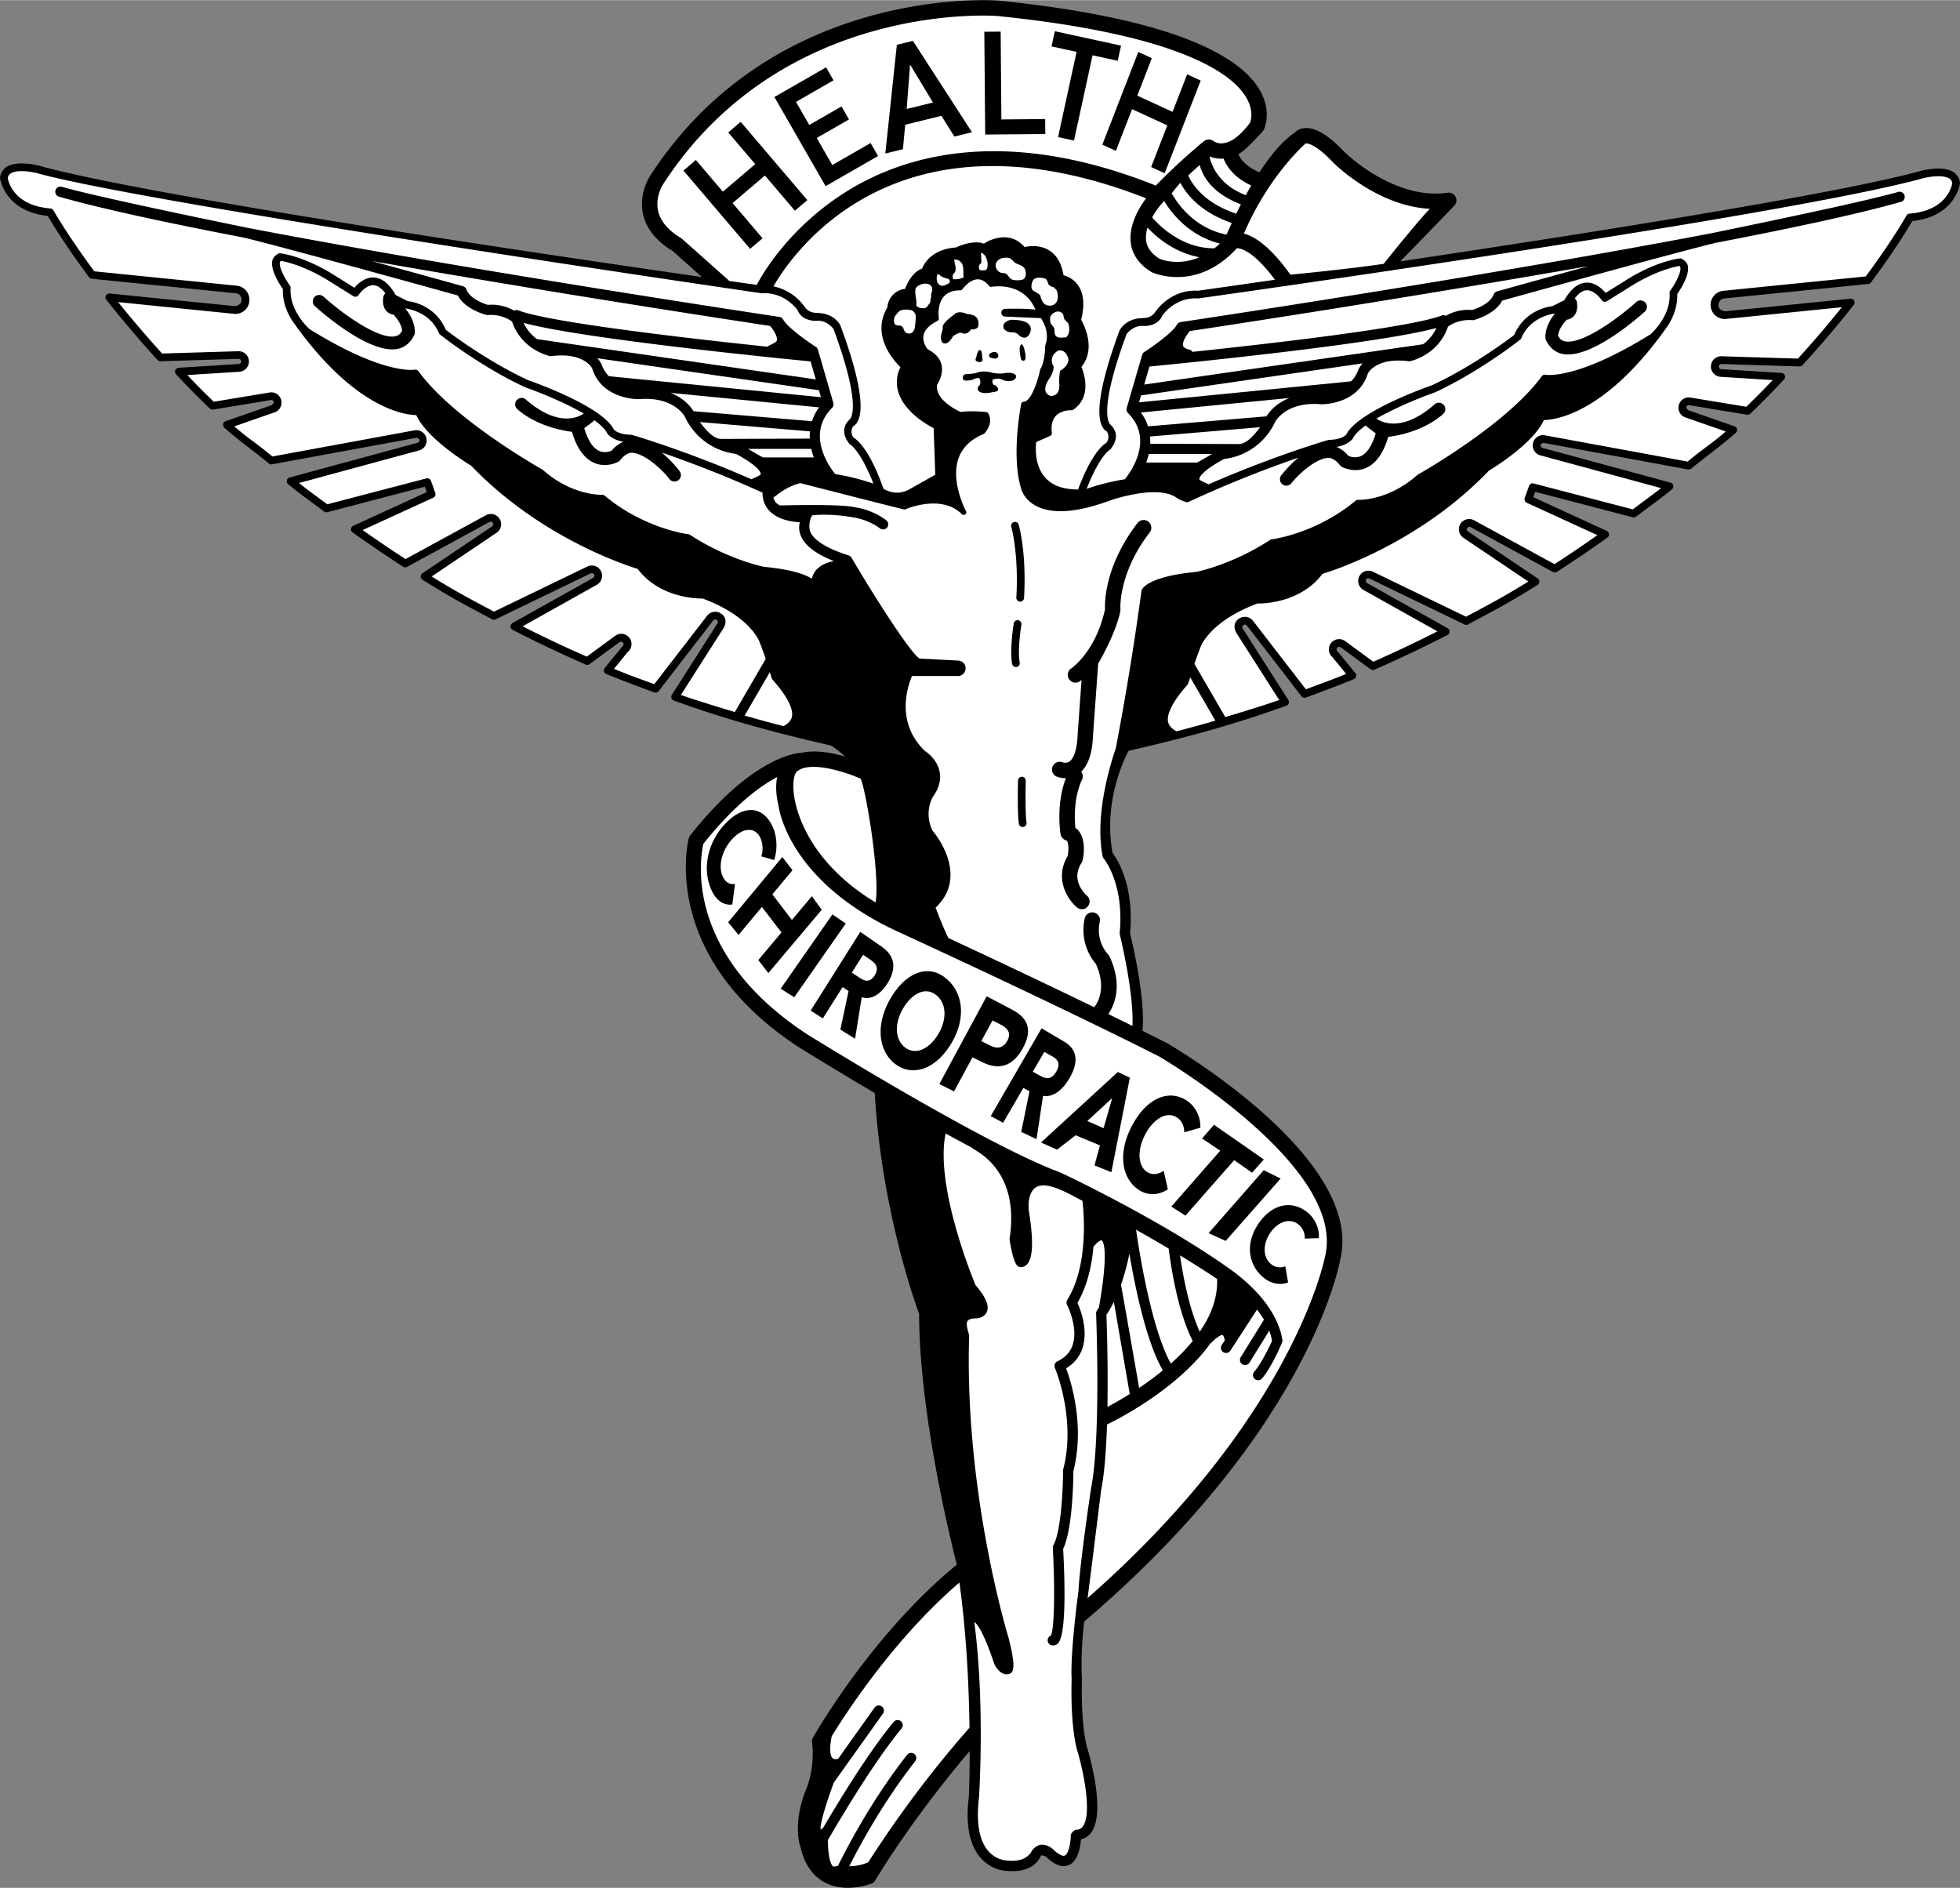
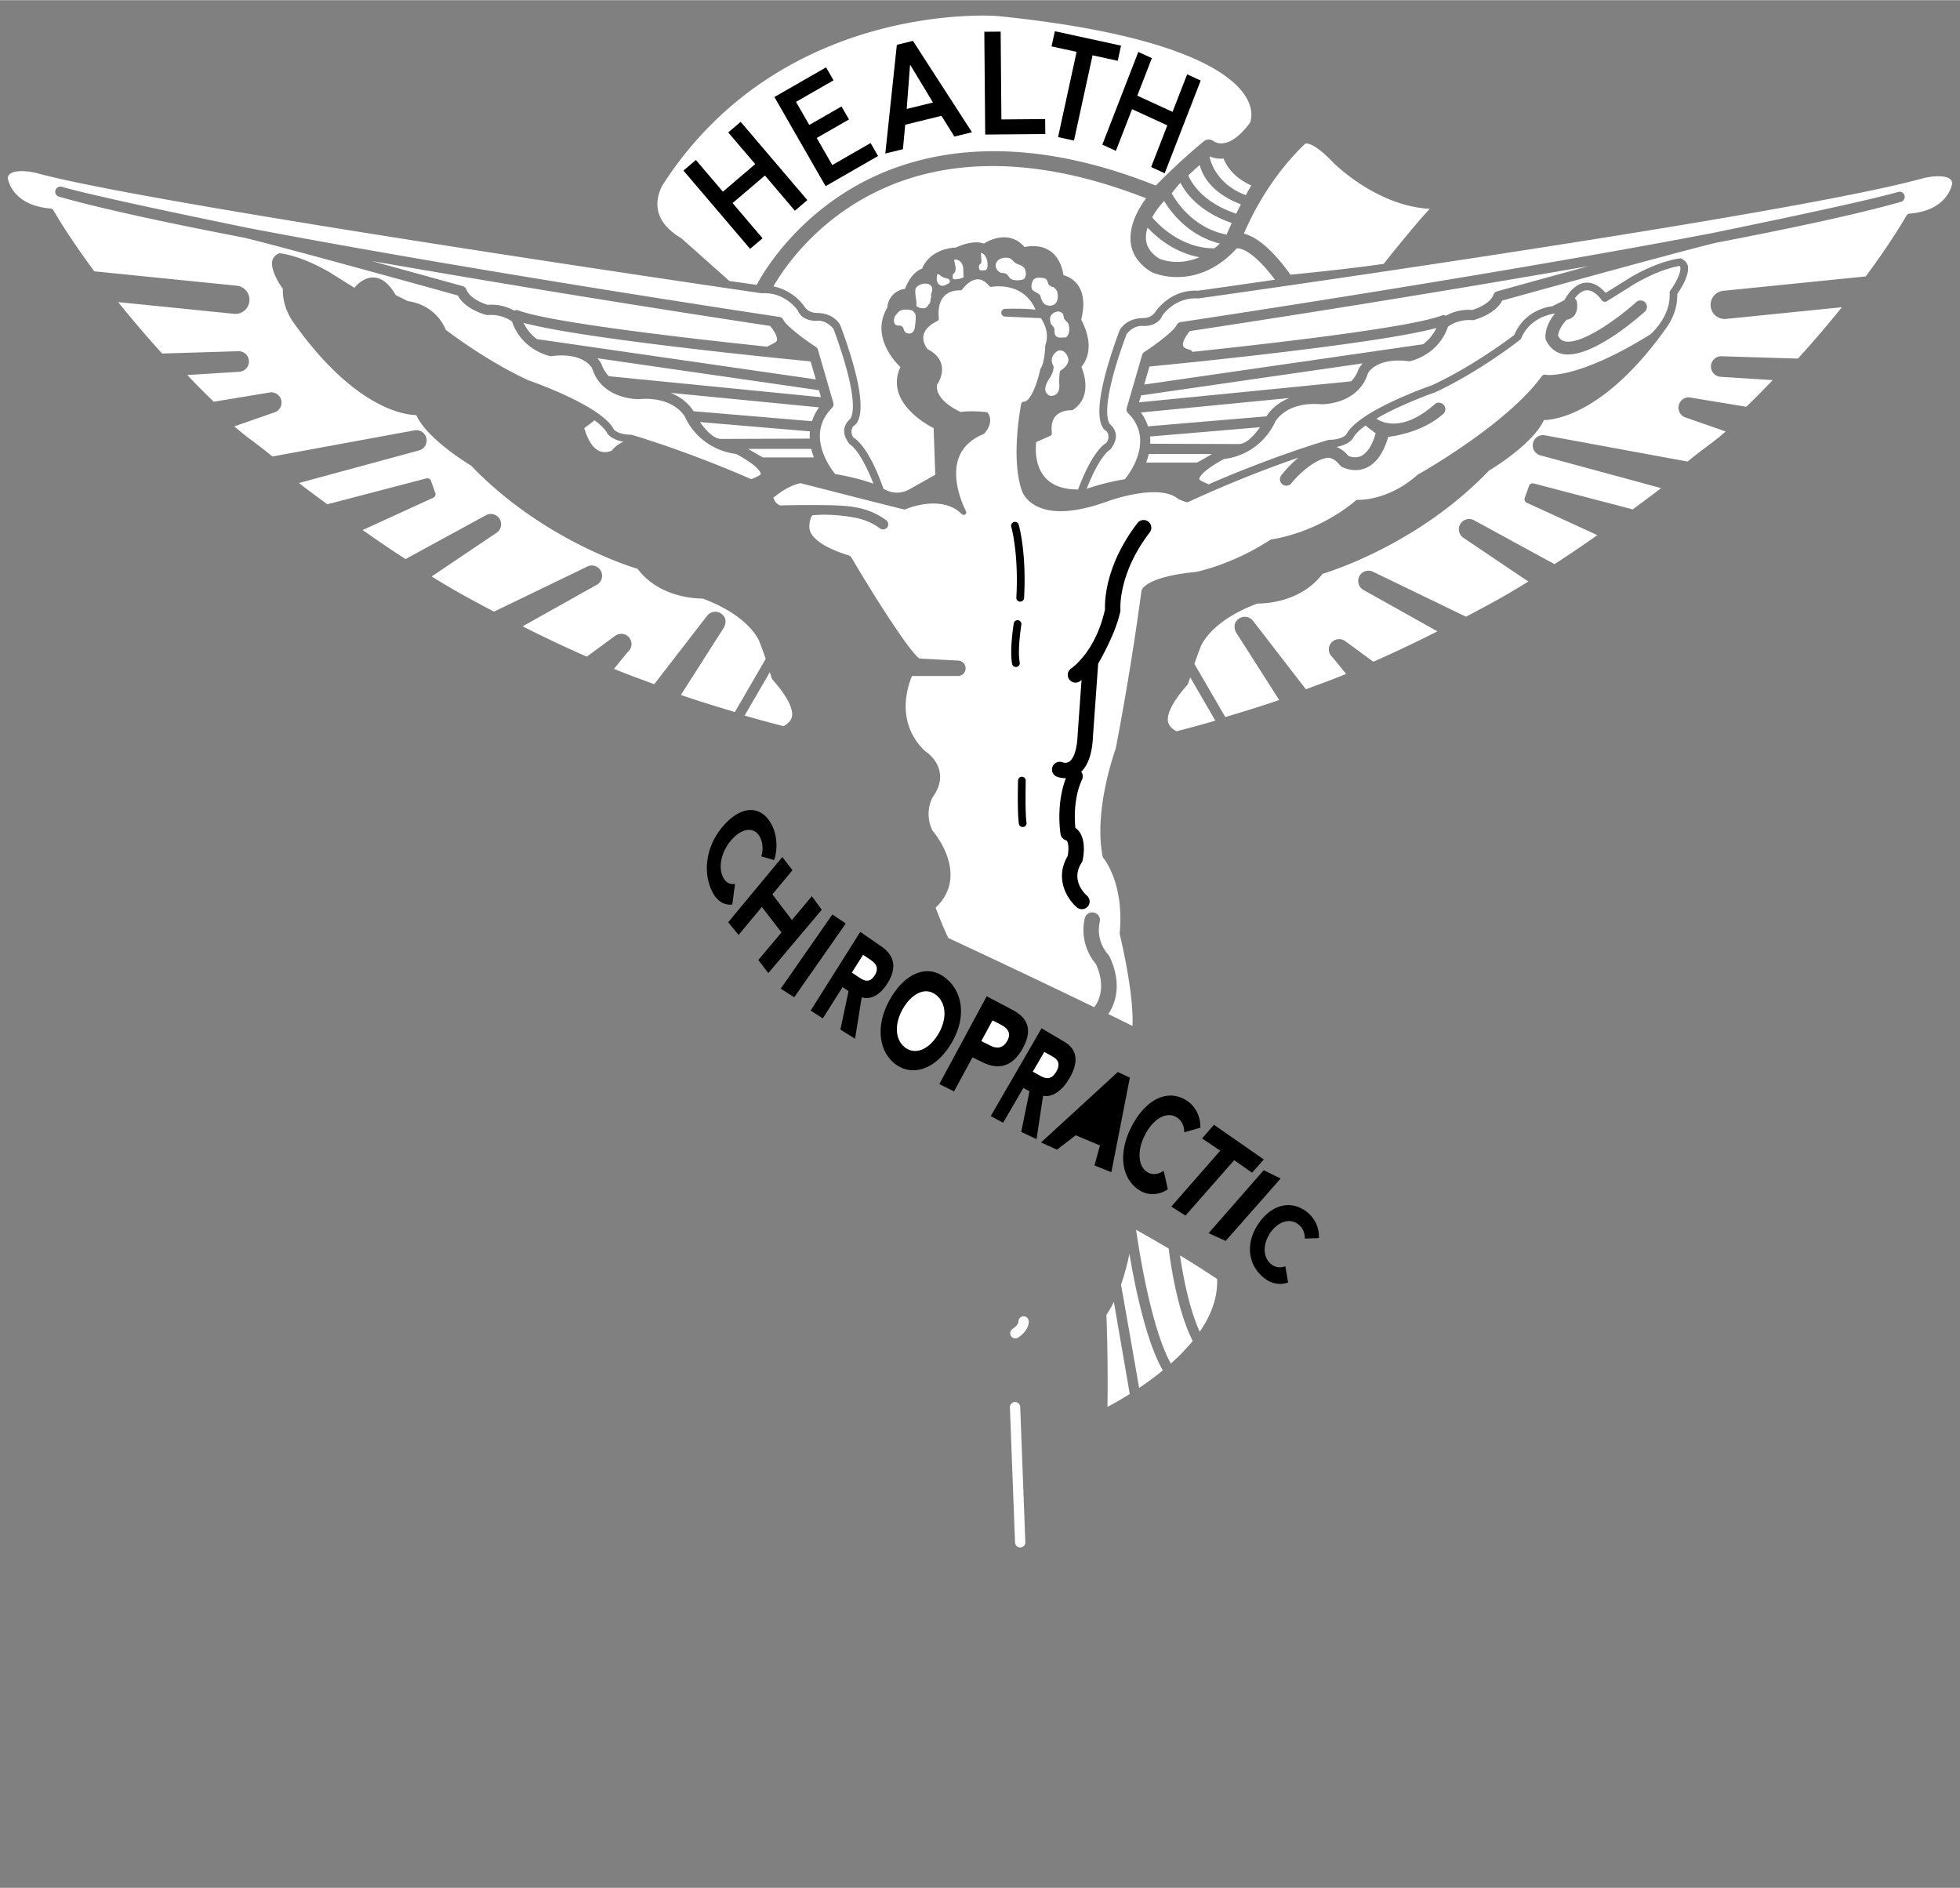
<svg xmlns="http://www.w3.org/2000/svg" width="2500" height="2408" viewBox="0 0 72.893 70.197">
  <rect x="0" y="0" width="72.893" height="70.197" fill="#808080" stroke="none" />
-   <path d="M72.669 6.406c-.388-.27-1.146-.081-1.234-.058-3.071.855-12.531 2.345-19.36 3.365.812-.824 1.997-2.057 2.011-2.071a.287.287 0 0 0-.248-.482c-1.996.293-3.818-1.495-3.836-1.514-.603-.636-1.093-.928-1.492-.888a.578.578 0 0 0-.368.174c-.466.315-.914.873-1.303 1.469-.502-.21-.704-.496-.783-.673.313-.166.932-.883.939-.896.013-.026.318-.643-.118-1.442C46.25 2.239 44.052.72 37.142.017c-.087-.008-8.326-.635-12.956 6.504-.015.021-.443.661-.27 1.439.119.539.49.999 1.101 1.367l1.084.968c-5.707-.82-20.63-3.021-24.644-4.138-.087-.024-.845-.212-1.233.057a.55.55 0 0 0-.223.399c.001.013.158 1.239 1.775 1.408.132.227.636 1.07 1.536 2.281a.145.145 0 0 0 .101.057l5.361.542c.171.007.22.198.214.262-.007.063-.056.196-.262.214l-4.645-.469a.144.144 0 0 0-.14.073.144.144 0 0 0 .013.158 41.573 41.573 0 0 0 1.906 2.242.139.139 0 0 0 .11.046l2.904-.089a.098.098 0 0 1 .099.093.1.1 0 0 1-.093.099h-.005l-2.231.14c-.056.004-.104.039-.125.091s-.009.11.029.151c.447.476.701.74 1.254 1.274a.144.144 0 0 0 .123.038l2.14-.353a.095.095 0 0 1 .116.069c.006.025-.044.11-.081.12l-1.709.596a.145.145 0 0 0-.093.105c-.01.049.006.1.042.135.332.312 1.38 1.096 1.659 1.333a.146.146 0 0 0 .119.031l5.363-.986c.011-.002.108.021.119.071.012.052-.021.103-.079.116l-4.75 1.289a.145.145 0 0 0-.103.108.144.144 0 0 0 .049.141c.325.268.573.45.86.662l.477.354a.143.143 0 0 0 .123.024l3.624-.947.071.201-2.734 1.253a.143.143 0 0 0-.023.247c.616.44 1.249.87 1.881 1.276.044.028.1.03.146.005l3.06-1.669a.1.1 0 0 1 .13.038.096.096 0 0 1-.038.13c-.017.01-2.583 1.74-2.583 1.74a.14.14 0 0 0-.063.121.14.14 0 0 0 .067.119c.979.615 1.5.895 2.587 1.47.04.021.088.022.129.002l3.532-1.707a.096.096 0 0 1 .13.037.097.097 0 0 1-.037.13l-2.995 1.678a.143.143 0 0 0 .004.253c.875.449 1.789.884 2.717 1.291a.142.142 0 0 0 .143-.016l1.112-.816a.097.097 0 0 1 .134.021.098.098 0 0 1-.021.134c-.01.007-.659.804-.659.804a.144.144 0 0 0 .055.223c.491.209 1.785.686 1.785.686a.144.144 0 0 0 .164-.047l2.03-2.629a.097.097 0 0 1 .135-.018.096.096 0 0 1 .017.134l-1.691 2.65a.145.145 0 0 0-.015.123.142.142 0 0 0 .087.089c1.752.637 3.521 1.143 5.857 1.676.02.021.277.175.511.407-.489-.143-1.1-.254-1.607-.142-.306.017-1.902.241-4.149 3.072a.27.27 0 0 0-.052.101c-.012.044-1.144 4.354 4.088 7.776.114.071 1.289.802 2.825 1.704.255 4.359 1.517 7.85 1.651 8.212.008 4.046 1.393 9.27 1.402 9.328-3.15 2.583-5.261 6.275-5.35 6.433a.288.288 0 0 0-.035.177c.13 1.041-.256 1.837-.26 1.846-.005.009-.009.02-.013.03-.426 1.184-.196 1.917-.146 2.052.147.614.45 1.046.899 1.283.776.408 1.688.056 1.727.041a.279.279 0 0 0 .139-.117c1.308-2.134 2.805-3.976 3.518-4.813a43.306 43.306 0 0 1-.032 1.706c-.128 1.034.024 1.808.456 2.286.405.448.909.464.975.464.911.088 1.189-.412 1.255-.571.017-.018.149.015.185.045.316.307.604.414.846.311.347-.147.432-.669.453-.957a.665.665 0 0 0 .381-.255c.562-.761-.084-2.941-.16-3.188-.242-.941-.184-2.502-.183-2.518-.046-.769.013-1.552.085-2.154l.006.006c8.302-7.062 9.47-13.202 9.516-13.46.896-3.734-6.149-7.87-6.45-8.044l-.905-.454c.111-1.268-.394-3.339-.464-3.619.164-1.801-.486-2.78-.649-2.994-.334-1.796.343-3.317.593-3.801 2.344-.534 4.114-1.041 5.87-1.678.041-.015.073-.048.087-.089s.009-.086-.015-.123c0 0-1.685-2.641-1.692-2.65-.032-.042-.024-.102.018-.134s.102-.024.134.017l2.03 2.63c.038.05.105.068.164.047 0 0 1.294-.477 1.784-.686a.143.143 0 0 0 .083-.098.144.144 0 0 0-.027-.125s-.65-.797-.66-.804a.099.099 0 0 1-.021-.134.096.096 0 0 1 .134-.021l1.113.816c.041.03.095.037.142.016a49.333 49.333 0 0 0 2.716-1.291.143.143 0 0 0 .005-.253l-2.996-1.678a.097.097 0 0 1-.036-.13.096.096 0 0 1 .13-.037l3.531 1.707a.14.14 0 0 0 .13-.002c1.086-.575 1.608-.854 2.587-1.47a.143.143 0 0 0 .004-.24s-2.566-1.731-2.583-1.74a.095.095 0 0 1-.038-.13.097.097 0 0 1 .129-.038l3.06 1.669a.144.144 0 0 0 .146-.005 47.459 47.459 0 0 0 1.881-1.276.144.144 0 0 0-.023-.247l-2.735-1.254.072-.2 3.624.947a.143.143 0 0 0 .122-.024l.477-.354c.287-.211.535-.394.861-.662a.143.143 0 0 0-.054-.249l-4.75-1.289c-.058-.014-.091-.064-.079-.116.011-.05.109-.073.119-.071l5.364.986a.143.143 0 0 0 .118-.031c.28-.237 1.328-1.021 1.66-1.334a.142.142 0 0 0-.051-.239l-1.709-.596c-.037-.01-.087-.096-.081-.12a.096.096 0 0 1 .116-.069c.012.003 2.139.354 2.139.354a.142.142 0 0 0 .123-.038 29.93 29.93 0 0 0 1.255-1.275.14.14 0 0 0 .028-.15.143.143 0 0 0-.124-.091l-2.231-.14c.009 0 .006 0-.005-.001-.051-.001-.095-.047-.093-.098s.048-.094.099-.092l2.903.089a.143.143 0 0 0 .11-.047 40.664 40.664 0 0 0 1.906-2.241.143.143 0 0 0-.127-.231l-4.645.469c-.207-.018-.255-.15-.262-.214-.007-.063.043-.256.214-.262l5.36-.542a.142.142 0 0 0 .101-.057c.901-1.211 1.405-2.055 1.537-2.282 1.616-.168 1.773-1.395 1.775-1.407a.557.557 0 0 0-.226-.4z" />
  <path d="M42.453 21.958a108.053 108.053 0 0 1-.955 5.856c-.008.042-.833 2.267-.493 4.017a.2.2 0 0 0 .043.089c.008.009.772.93.592 2.789-.002.021.535 2.153.477 3.436a392.4 392.4 0 0 0-.899-.442c.173-.245.583-1.005.044-2.142a.279.279 0 0 0-.057-.08 1.371 1.371 0 0 1-.305-1.203.287.287 0 1 0-.561-.12 1.958 1.958 0 0 0 .418 1.684c.45.986-.031 1.562-.031 1.562-.013.014-.019.031-.028.047a381.436 381.436 0 0 0-5.427-2.574c-.155-.304-.39-.904-.476-1.13.334-.314.521-.684.55-1.103.061-.861-.555-1.631-.66-1.756a1.373 1.373 0 0 1 .001-1.251c.231-.314.321-.639.258-.951-.091-.451-.467-.714-.545-.765-1.078-1.037-.669-2.343-.482-2.788h1.73a.288.288 0 0 0 0-.574l-1.444-.075c-.288-.144-1.515-2.021-2.535-3.751a.19.19 0 0 0-.107-.086c-1.118-.351-1.383-.728-1.44-.922-.062-.207.024-.502.09-.568.738-.079 1.519.077 1.527.078.005.001.531.064.99.409a.191.191 0 0 0 .23-.306 2.647 2.647 0 0 0-1.172-.483c-.548-.124-2.545-.071-2.773-.065a.51.51 0 0 1-.161-.111.516.516 0 0 1-.091-.192c.056.003.4-.375.999-.527.532.133 3.868.991 3.888.982.014-.006 1.353-.6 2.125.172.034.033.086.037.125.009s.05-.081.027-.122c-.006-.011-.589-1.104-.272-1.979.144-.397.472-.705.941-.894.015-.015.385-.386.157-.765a.095.095 0 0 0-.071-.046c-.023-.003-.563-.062-.953-.003-.143-.064-.96-.458-.877-1.015.058-.086.245-.398.165-.739-.057-.239-.23-.434-.515-.581-.04-.049-.201-.266-.154-.512.039-.205.213-.387.518-.539a.095.095 0 0 0 .052-.101c-.001-.005-.078-.496.178-.797.135-.159.344-.24.62-.24a.095.095 0 0 0 .079-.042c.002-.003.251-.355.557-.367.152-.006.3.077.438.246.022.027.057.04.092.033.049-.009 1.182-.204 1.63.848-.475-.055-1.113-.03-1.144-.029a.144.144 0 0 0 .012.287c.008 0 1.319.059 1.333.057.139.208.317.584.165 1.006a.113.113 0 0 0-.005.032c0 .169-.04.667-.181.854-.1.498-.363 1.218-.616 1.218a.095.095 0 0 0-.094.077c-.017.079-.383 1.951.002 3.171.002.008.09.375.532.616.595.324 1.508.267 2.716-.173.019-.007 1.87-.675 2.583-.08 0 0 .307.153.376.12a43.052 43.052 0 0 1 4.099-1.652 4.216 4.216 0 0 0-.652.678.24.24 0 0 0 .382.287c.199-.265.833-.889 1.336-.955.279-.036.492.3.518.315.018.011.432.253.896.072.389-.153.679-.545.859-1.167.003-.01 1.186-.103 2.032-.843a.24.24 0 1 0-.316-.36c-1.246 1.091-2.024.616-2.154.522.726-.422 1.696-.808 2.168-.972 1.667-.769 3.2-1.972 3.21-1.995.343-.856 1.248-.937 1.264-.943-.412.499-.357.911-.35.957.119.278.337.484.614.545 1.054.23 2.884-1.396 3.089-1.582a.24.24 0 0 0-.321-.355c-.705.64-2.053 1.604-2.666 1.47-.116-.025-.194-.092-.252-.208.003-.067.04-.29.319-.595a.439.439 0 0 0 .244-.112c.126-.119.172-.3.139-.539a.242.242 0 0 0-.08-.143c.122-.161.273-.294.445-.301.303-.011.55.361.553.364.042.065.13.085.196.044l1.02-.638c.888-.521 1.514-.648 1.679-.674a.082.082 0 0 1 .029.044c.05.184-.186.619-.369.87a.14.14 0 0 0-.028.094c.055.831-.637 1.47-.708 1.532-2.751 1.71-3.89 1.508-3.901 1.506a.146.146 0 0 0-.146.056c-1.305 1.802-4.574 3.639-4.607 3.657a.114.114 0 0 0-.025.018c-1.085.965-2.182.921-2.192.92a.147.147 0 0 0-.1.033c-1.477 1.23-3.096 1.433-3.112 1.435a.158.158 0 0 0-.062.021c-1.423.929-2.74 1.188-2.754 1.191-1.963.19-2.033.704-2.032.697z" fill="#fff" />
  <path d="M52.419 13.432c-.022.004.02.003 0 0zM48.551 5.332c.021-.006.303-.064 1.04.714.078.078 1.635 1.61 3.585 1.713-.533.553-1.716 2.046-1.716 2.046-1.366.203-3.468.403-3.468.403-.76-1.063-1.341-1.428-1.731-1.527.927-2.166 2.271-3.328 2.29-3.349zM41.003 15.875c.052.09.111.136.157.16.129.188.03.366-.006.419-.494.309-.907 1.326-1.059 1.741-.543.003-.952-.143-1.217-.434-.414-.454-.363-1.143-.34-1.329l.525-.233a.098.098 0 0 0 .056-.1c-.035-.282.015-.499.149-.642.213-.226.574-.207.578-.207a.099.099 0 0 0 .06-.016c.718-.479.408-1.366.312-1.597.554-.677.097-1.566-.009-1.75.134-.54.098-.97-.108-1.274a.951.951 0 0 0-.548-.384c-.072-.434-.248-.743-.527-.92-.356-.227-.77-.163-.925-.128-.477-.57-1.167-.352-1.511-.127-.39-.149-.936.094-1.036.142-.913.065-1.194.615-1.26.784-.382.142-.577.598-.635.756a.741.741 0 0 0-.658.691c-.621 1.048.254 1.995.487 2.22a1.256 1.256 0 0 0-.067.965c.245.725 1.081 1.191 1.301 1.303l.061 1.733-.97.546c-.397.217-.749.097-.958-.026-.053-.159-.527-1.539-1.118-1.907a.364.364 0 0 1-.006-.418.4.4 0 0 0 .157-.161c.277-.479.061-1.715-.629-3.574-.003-.011-.199-.452-.835-.476-.187-.007-.362-.021-.519-.255a1.89 1.89 0 0 0-1.141-.735c.738-1.278 4.609-6.896 13.861-3.274-.275.362-.632.98-.576 1.618.067.773.802 1.136.802 1.136.016.008 1.636.753 3.148-.896.119-.005.592.063 1.417 1.17-1.677.242-2.756.394-2.857.408-1.015-.057-1.553.731-1.575.765-.156.234-.332.248-.519.255-.637.024-.832.466-.836.477-.686 1.86-.903 3.096-.626 3.574z" fill="#fff" />
  <path d="M45.809 8.287c-.09.194-.155.344-.193.431-1.178-.231-1.811-1.13-2.04-1.533 0 0 .2-.27.326-.392.221.424.742 1.089 1.907 1.494zM44.191 6.518c.137-.128.279-.259.427-.389.109.419.458 1.052 1.532 1.463-.063.122-.122.238-.175.348-1.192-.4-1.633-1.084-1.784-1.422zM45.369 9.051c-.07.064-.141.125-.21.179-.005 0-.009-.003-.014-.003-1.256 0-2.114-.936-2.296-1.152a3.08 3.08 0 0 1 .446-.608c.283.469.928 1.292 2.074 1.584zM44.607 9.559c-.765.329-1.382.1-1.491.053-.301-.191-.463-.416-.494-.688a1.12 1.12 0 0 1 .057-.465c.299.321.971.923 1.928 1.1zM46.535 6.892c-.07.12-.139.24-.203.358-1.191-.44-1.355-1.431-1.345-1.439.125.053.302.096.518.08.107.276.375.701 1.03 1.001zM25.338 8.853c-.483-.287-.773-.627-.861-1.011-.121-.533.185-1 .188-1.004C29.106-.01 37.01.582 37.089.588c6.966.708 8.8 2.217 9.272 3.053.269.475.162.828.129.914-.334.453-.672.717-.978.762a.523.523 0 0 1-.379-.075.293.293 0 0 0-.359.002 23.346 23.346 0 0 0-1.79 1.65c-5.581-2.227-9.306-1.133-11.456.192-2.208 1.361-3.223 3.189-3.384 3.501-.199-.028-.548-.077-1.018-.145 0 .001-1.772-1.579-1.788-1.589zM25.323 25.836l1.587-2.488c.001-.002.205-.317-.076-.526a.386.386 0 0 0-.536.069l-1.966 2.546-.398-.147a26.426 26.426 0 0 1-1.1-.423l.508-.624a.38.38 0 0 0-.474-.597l-.007.008.007-.008-1.046.767a49.935 49.935 0 0 1-2.386-1.128l2.761-1.546a.38.38 0 0 0 .146-.521.38.38 0 0 0-.513-.15l-3.458 1.671c-.965-.511-1.482-.789-2.318-1.308l2.389-1.609.002-.002a.382.382 0 0 0-.38-.663l-2.983 1.627a48.008 48.008 0 0 1-1.595-1.079l2.626-1.203a.143.143 0 0 0 .075-.179l-.16-.449a.143.143 0 0 0-.171-.09l-3.685.963-.424-.314a21.373 21.373 0 0 1-.63-.477l4.472-1.214a.383.383 0 0 0-.162-.747l.001-.001-5.298.975a15.89 15.89 0 0 0-.704-.551 11.418 11.418 0 0 1-.714-.568l1.47-.513a.385.385 0 0 0 .276-.465.38.38 0 0 0-.453-.279l-2.056.34c-.423-.409-.67-.662-.984-.993l1.926-.121.003-.001a.383.383 0 0 0 .244-.66.389.389 0 0 0-.273-.104l-2.837.086a41.455 41.455 0 0 1-1.635-1.912l4.304.435a.52.52 0 0 0 .576-.469.524.524 0 0 0-.47-.576l-5.297-.535C2.489 8.708 1.995 7.828 1.99 7.819a.143.143 0 0 0-.114-.073C.523 7.637.315 6.767.289 6.618a.23.23 0 0 1 .098-.168c.238-.165.8-.068.993-.017 4.107 1.144 26.95 4.468 26.951 4.467.851-.057 1.309.597 1.336.636.142.35.544.407.759.384.325 0 .533.255.573.308 1.115 3.02.603 3.36.598 3.364-.491.473.076.959-.029.9.353.196.719.984.915 1.488a8.218 8.218 0 0 0-1.42-.356c-.146-.178-1.133-1.447-.119-2.461a.192.192 0 0 0 .048-.188l-.573-1.977a.185.185 0 0 0-.08-.106c-.402-.261-1.086-.765-1.208-1.009a.189.189 0 0 0-.143-.104c-.152-.023-11.517-1.728-19.832-3.323C9.055 8.432 3.81 7.371 2.3 6.94c-.102-.029-.207.029-.237.131s.03.207.132.236c1.568.448 4.045.979 6.872 1.522 1.438.343 7.197 1.94 7.961 2.153.271.526 1.045.72 1.079.729.509-.047.849.171.936.242.365 1.066 1.389 1.279 1.432 1.288 1.222-.167 1.536.426 1.548.452.356 1.141 1.654 1.145 1.726 1.144 1.307-.113 1.709.63 1.724.656a2.406 2.406 0 0 0 1.9 1.38c.94.508.921.74.919.75-.008.056-.321.173-.345.193-2.45-1.072-4.456-1.656-4.47-1.656-.46 0-.627-.172-.646-.193-.429-.853-2.911-1.739-3.183-1.833-1.506-.695-2.869-1.722-3.068-1.875-.387-.907-1.241-1.048-1.413-1.067l-.449-.225c-.242-.422-.518-.644-.822-.654-.331-.012-.59.232-.716.382l-.913-.57c-1.099-.646-1.85-.712-1.88-.715-.111.048-.222.14-.254.255-.096.35.261.896.387 1.075-.016.472.155.882.35 1.182 2.276 3.243 4.152 3.498 4.611 3.508.395.873 1.881 1.784 2.042 1.882 2.566 2.677 5.776 3.711 6.19 3.836.812 1.076 2.187 1.106 2.417 1.103 1.787.663 2.117 1.611 2.119 1.62.003.008.143.366.227.626l-1.147 1.976c-.002-.002-1.327-.393-2.006-.637z" fill="#fff" />
  <path d="M30.172 16.686c.025.109.057.216.095.318h-1.881c-.029 0-.37-.201-.566-.318h2.352zM26.827 16.316c-.276 0-.54-.279-.796-.627l4.091.346c-.008.09-.01.18-.005.269l-3.29.012zM30.198 15.657l-4.406-.372c-.071-.119-.319-.472-.854-.682l5.524.539a1.826 1.826 0 0 0-.264.515zM22.662 13.986c-.044-.005-.219-.227-.284-.434a.938.938 0 0 0-.162-.237l8.241 1.191.075.258-7.87-.778zM30.146 13.433l.194.67-10.342-1.495c-.008-.001-.015.001-.021.001a1.559 1.559 0 0 1-.504-.61c2.271.622 10.246 1.393 10.673 1.434zM19.274 11.535a.19.19 0 0 0-.155.01 1.685 1.685 0 0 0-.976-.215c-.201-.056-.677-.249-.799-.576a.19.19 0 0 0-.128-.117c-.137-.038-1.673-.465-3.395-.937a690.068 690.068 0 0 0 14.818 2.414c.131.148.294.412.251.548-.023.078-.322.184-.349.225-2.743-.289-8.075-.893-9.267-1.352zM23.186 16.421a1.12 1.12 0 0 0-.434.328.577.577 0 0 1-.451.021c-.239-.096-.437-.392-.571-.854-.001-.005.36-.259.374-.295.231.165.414.344.485.499.019.028.19.234.597.301zM29.44 26.691c-.07.201-.303.306-.303.306-.504-.129-.982-.26-1.444-.394l.937-1.612c.025.085.08.254.095.27.759.854.774 1.262.715 1.43z" fill="#fff" />
-   <path d="M30.307 21.253a.749.749 0 0 0-.114.258c-.252-.155-.759-.342-1.78-.439-.013-.003-1.33-.263-2.753-1.19a.12.12 0 0 0-.062-.022c-.016-.002-1.636-.204-3.112-1.435a.153.153 0 0 0-.1-.033c-.011.001-1.106.045-2.191-.92a.195.195 0 0 0-.025-.018c-.033-.019-3.304-1.855-4.607-3.657a.147.147 0 0 0-.146-.056c-.011.002-1.149.204-3.901-1.506-.071-.062-.763-.701-.708-1.532a.152.152 0 0 0-.027-.094c-.184-.251-.42-.687-.369-.87a.086.086 0 0 1 .029-.044c.164.026.791.152 1.678.674l1.021.638a.145.145 0 0 0 .196-.043c.002-.003.249-.375.553-.364.171.006.323.14.445.301a.236.236 0 0 0-.08.143c-.034.238.013.419.139.538a.432.432 0 0 0 .244.112c.278.305.315.527.318.595-.058.116-.136.183-.251.208-.614.134-1.962-.83-2.667-1.469a.239.239 0 1 0-.321.354c.206.187 2.036 1.812 3.09 1.582.277-.06.495-.267.614-.545.008-.046.062-.458-.35-.957.015.007.921.087 1.264.943.009.024 1.543 1.227 3.209 1.995.471.164 1.443.55 2.168.972-.13.094-.908.568-2.155-.522a.239.239 0 0 0-.315.36c.846.74 2.028.834 2.031.843.182.622.471 1.015.86 1.167.464.182.878-.062.895-.072.026-.016.239-.352.519-.315.503.066 1.136.69 1.335.955a.24.24 0 1 0 .383-.287 4.287 4.287 0 0 0-.653-.678c.908.312 2.26.814 3.75 1.492a.932.932 0 0 0 .182.591c.224.299.628.47 1.202.513a.767.767 0 0 0 .007.408c.114.402.541.748 1.262 1.033-.33.06-.568.191-.707.393zM29.645 28.678c.507-.419 1.882.058 2.364.273.179.365.721 3.505.556 4.603-3.123-1.882-3.288-4.572-2.92-4.876zM36.056 64.243a41.397 41.397 0 0 0-3.768 5.008.095.095 0 0 0-.029.007c-.216.101-.47.132-.675.138.507-1.003 1.347-2.498 2.46-3.917a.192.192 0 0 0-.301-.237c-1.191 1.518-2.074 3.122-2.579 4.137-.01.002-.154.038-.169.029-.146-.091-.202-.549-.206-.986.752-1.291 1.834-3.055 2.741-4.151a.19.19 0 1 0-.294-.244c-.86 1.039-1.87 2.658-2.617 3.929a.594.594 0 0 1-.101.082c-.034-.188.192-.939.491-1.752l1.828-2.568a.191.191 0 1 0-.312-.222l-1.354 1.903c-.143.036-.194-.011-.211-.027-.12-.123-.094-.483-.029-.81.575-.937 2.354-3.662 4.751-5.717.265 1.927.353 3.898.374 5.398zM40.11 59.152c-.012.059-.313 2.334-.255 3.287-.003.047-.062 1.614.197 2.618.266.867.558 2.399.22 2.856a.292.292 0 0 1-.258.124c-.051 0-.191.141-.191.191-.001.283-.08.71-.227.771-.063.027-.212-.021-.438-.24-.027-.024-.219-.188-.447-.165-.087.008-.229.081-.333.219-.004.014-.168.447-.907.37-.014 0-.403-.002-.708-.345-.345-.388-.467-1.076-.354-1.991.001-.025.229-3.481-.174-6.527a.008.008 0 0 1 .004-.004c.053.028.294.223.736 1.549.005.014.213.479.562.376.185-.056.23-.335-.031-1.35-.019-.06-1.65-5.408-1.462-11.243.001-.023-.144-.394-.064-.521.044-.07.146-.105.304-.105.114 0 .33-.05.414-.236.104-.229-.033-.558-.418-1.002-.115-.278-1.516-3.701-1.112-5.639.327.181.654.357.977.528-.011.071 1.82.702 1.4 3.4.139.902.279.995.332 1.021l.014.006a.284.284 0 0 0 .269-.055c.251-.204.288-.842.115-1.95-.003-.015-.104-.572.158-.869.366-.412 1.236.119 1.824.424.061.527.214 2.435-.565 3.681a.193.193 0 0 0-.007.189c.004.008.427.841.206 1.493-.091.269-.275.467-.565.605-.093.044-.134.154-.093.249.008.019.796 1.879.309 3.765a.195.195 0 0 0-.006.047c0 .59-.064 2.238-.359 2.777a.19.19 0 0 0-.022.103c.075 1.377.067 2.981-.07 3.258a.186.186 0 0 0-.119.143.19.19 0 0 0 .157.22.254.254 0 0 0 .215-.064c.322-.288.267-2.31.201-3.526.361-.747.38-2.66.381-2.889.428-1.699-.082-3.316-.271-3.822.296-.18.501-.429.606-.744.225-.668-.065-1.426-.184-1.691.371-.639.534-1.4.595-2.087l.005-.004c.109-.146.259-.251.3-.233.013.006.309.165-.102 2.499-.022.035-.046.069-.069.102a.191.191 0 0 0-.036.12c.002.046.186 4.637-.188 6.505-.02.127-.43 2.896-.466 3.806z" fill="#fff" />
-   <path d="M43.119 39.287c.056.033 6.963 4.086 6.162 7.423-.015.076-1.152 5.974-8.833 12.711.023-.126.499-3.98.503-4.01.125-.62.189-1.516.22-2.447v.002c.143-.067 2.538-1.214 3.842-3.01.02-.011.054-.041.054-.041.137-.156.337-.292.403-.273.01.002.051.041.077.183l.004.011-.12.185a.192.192 0 0 0 .322.208l.996-1.534c.094.119.18.244.258.376l-.859 1.384a.192.192 0 1 0 .326.202l.73-1.178c.047.125.082.252.103.384-.087.188-.396.837-.662 1.141a.19.19 0 0 0 .019.27c.079.07.2.062.27-.018.35-.399.768-1.358.763-1.394-.077-.6-.499-1.642-1.988-2.699-2.625-1.863-6.27-3.566-6.278-3.57-2.808-1.029-9.349-5.097-9.414-5.138-4.612-3.018-3.972-6.591-3.857-7.085 1.149-1.438 2.097-2.139 2.745-2.481-.065.303-.049.671.056 1.106.028.199.472 2.832 4.467 4.661.052.024 5.773 2.648 9.691 4.631z" fill="#fff" />
  <path d="M44.358 49.861a7.36 7.36 0 0 1-.815.841c-.702-1.271-1.144-3.953-1.292-4.976.393.22.802.455 1.213.699.073.592.326 2.325.894 3.436zM43.885 46.678c.469.285.936.58 1.379.877.029.704-.234 1.366-.646 1.962-.408-.894-.634-2.153-.733-2.839zM43.246 50.955c-.298.244-.599.463-.881.652 0 0-.663-3.813-.676-3.834.137-.392.239-.792.314-1.153.221 1.3.634 3.282 1.243 4.335zM42.016 51.833a13.09 13.09 0 0 1-.829.48 68.19 68.19 0 0 0-.039-3.425c.102-.148.194-.31.277-.48l.591 3.425zM53.42 12.19a1.566 1.566 0 0 1-.503.61c-.008 0-.014-.002-.021-.001l-10.343 1.495.195-.67c.427-.041 8.401-.812 10.672-1.434zM44.252 12.305a689.79 689.79 0 0 0 14.819-2.414c-1.723.472-3.258.898-3.395.937a.197.197 0 0 0-.128.117c-.122.327-.599.521-.8.576a1.692 1.692 0 0 0-.976.215.191.191 0 0 0-.154-.01c-1.192.459-6.523 1.062-9.269 1.352a.19.19 0 0 0-.118-.084c-.093-.021-.207-.063-.231-.141-.041-.136.122-.399.252-.548zM50.678 13.506c-.112.123-.157.226-.163.237-.064.207-.24.429-.284.433l-7.869.779.074-.258 8.242-1.191zM47.955 14.794c-.534.21-.783.562-.854.682l-4.407.372a1.75 1.75 0 0 0-.264-.515l5.525-.539zM42.776 16.495a1.73 1.73 0 0 0-.006-.269l4.092-.346c-.257.347-.521.626-.797.626l-3.289-.011zM45.074 16.877c-.197.117-.537.318-.566.318h-1.881a2.78 2.78 0 0 0 .095-.318h2.352zM49.707 16.613c.407-.067.577-.273.597-.3.072-.155.254-.334.486-.499.014.035.375.29.373.295-.135.462-.332.757-.57.854a.581.581 0 0 1-.451-.021 1.1 1.1 0 0 0-.435-.329zM43.756 27.188s-.232-.104-.303-.306c-.059-.168-.044-.576.716-1.431.014-.016.068-.185.095-.27l.936 1.612c-.463.135-.941.266-1.444.395z" fill="#fff" />
  <path d="M71.017 7.937a.143.143 0 0 0-.114.073c-.005.009-.499.89-1.515 2.263l-5.298.535a.517.517 0 0 0-.354.19.516.516 0 0 0-.115.386c.014.14.081.266.19.354.108.089.246.13.386.115l4.303-.435a40.404 40.404 0 0 1-1.635 1.911l-2.837-.087a.382.382 0 0 0-.031.764l.003.001 1.927.121a29.66 29.66 0 0 1-.983.992l-2.056-.339a.38.38 0 0 0-.453.279.382.382 0 0 0 .276.466l1.469.513c-.247.218-.476.391-.713.568-.217.162-.441.331-.704.551l-5.299-.975.002.001a.381.381 0 0 0-.162.747l4.472 1.214c-.221.175-.415.317-.631.477l-.423.314-3.685-.964a.145.145 0 0 0-.172.091l-.16.449a.143.143 0 0 0 .076.178l2.626 1.204c-.525.37-1.06.733-1.595 1.079l-2.984-1.628a.382.382 0 1 0-.38.663l.002.002 2.389 1.609c-.835.519-1.352.797-2.317 1.308l-3.458-1.671a.382.382 0 0 0-.366.67l2.76 1.546c-.772.392-1.572.771-2.385 1.129l-1.045-.767.007.008-.007-.008a.383.383 0 0 0-.604.366.377.377 0 0 0 .13.231l.508.624c-.397.165-.712.281-1.099.423l-.398.147-1.966-2.546a.386.386 0 0 0-.537-.069c-.282.209-.078.524-.077.526l1.588 2.488c-.68.243-2.005.635-2.005.635l-1.147-1.977c.084-.261.225-.618.227-.626.003-.009.333-.957 2.12-1.62.23.004 1.604-.026 2.416-1.103.415-.125 3.624-1.159 6.19-3.837.162-.097 1.648-1.008 2.043-1.881.459-.01 2.335-.265 4.61-3.508.194-.3.366-.71.35-1.182.127-.179.482-.726.387-1.075-.035-.11-.145-.202-.257-.25-.03.003-.781.068-1.879.715l-.913.57c-.127-.149-.385-.394-.717-.382-.304.011-.58.232-.821.654l-.449.225c-.173.019-1.027.16-1.413 1.067-.2.153-1.562 1.18-3.069 1.875-.271.094-2.753.98-3.182 1.833-.02.021-.188.193-.646.193-.014 0-2.02.584-4.471 1.655-.023-.02-.336-.137-.345-.192-.001-.01-.021-.242.92-.75a2.405 2.405 0 0 0 1.9-1.38c.014-.026.416-.77 1.723-.656.072.001 1.369-.003 1.726-1.144.011-.026.325-.619 1.548-.452.043-.009 1.066-.222 1.432-1.288.087-.071.427-.289.936-.242.033-.009.809-.203 1.079-.729.764-.212 6.522-1.81 7.961-2.152 2.827-.543 5.304-1.073 6.872-1.521a.191.191 0 0 0-.105-.368c-1.51.432-6.755 1.493-6.855 1.518-8.315 1.595-19.679 3.3-19.832 3.322a.193.193 0 0 0-.143.104c-.122.245-.806.749-1.208 1.008a.194.194 0 0 0-.079.107l-.574 1.977a.188.188 0 0 0 .049.188c1.014 1.014.027 2.283-.12 2.461a8.482 8.482 0 0 0-1.419.355c.196-.503.562-1.291.915-1.487-.106.059.461-.428-.03-.9-.004-.004-.518-.345.599-3.364.04-.054.248-.308.573-.308.215.022.617-.034.758-.385.027-.039.486-.692 1.336-.636.003.001 3.059-.428 7.148-1.037l.014.013.017-.018c6.875-1.024 16.649-2.557 19.772-3.426.194-.051.756-.148.993.017.058.04.088.095.098.168-.028.15-.237 1.021-1.589 1.129zM38.378 68.815c.007-.023-.014.019 0 0zM38.685 13.715c.003-.013-.008.012 0 0zM37.545 46.075c-.003-.014-.003.014 0 0zM36.591 16.126c-.01.01.012-.004 0 0z" fill="#fff" />
  <path d="M54.786 11.902c-.02.005.022.002 0 0zM72.892 6.805c.002.01.002-.01 0 0zM62.507 9.6c.024-.002-.022-.01 0 0zM57.477 12.609c-.008-.018.002.018 0 0zM20.475 13.241c-.022.003.02.004 0 0zM18.107 11.71c-.021.002.021.005 0 0zM.001 6.614c-.001-.01-.001.011 0 0zM10.386 9.409c.022-.01-.024-.002 0 0zM15.417 12.417c-.003.02.007-.017 0 0zM47.06 8.288c.006.005.494.438.917 1.163.008.015.019.027.03.039.059.059.362.354.584.429a.19.19 0 1 0 .121-.362c-.097-.032-.301-.205-.419-.321A5.425 5.425 0 0 0 47.312 8a.193.193 0 0 0-.271.018.19.19 0 0 0 .019.27zM47.06 8.288zM47.718 7.693l-.002-.001c.021.005.501.13.895.861.01.02.31.601 1.107.673a.19.19 0 1 0 .035-.381c-.579-.053-.795-.453-.804-.47-.484-.899-1.122-1.05-1.148-1.057a.193.193 0 0 0-.229.146.193.193 0 0 0 .146.229zM50.402 8.435a.192.192 0 0 0 .197-.328 22.616 22.616 0 0 1-2.147-1.453.192.192 0 0 0-.237.301c.009.007.916.717 2.187 1.48zM48.736 6.39c.282.188.775.562.898.768.012.019.025.035.042.049s.413.341 1.071.604a.193.193 0 0 0 .249-.106.192.192 0 0 0-.107-.249 4.06 4.06 0 0 1-.95-.528c-.231-.343-.912-.803-.991-.856a.19.19 0 1 0-.212.318z" fill="#fff" />
  <path d="M42.706 19.391a.286.286 0 0 0-.402.053c-1.21 1.573-1.221 2.932-1.208 3.208-.354 1.603-1.259 2.201-1.268 2.207l.001-.001a.288.288 0 0 0 .305.487c.007-.004.04-.026.089-.063l-.145 2.031c-.029.741-.227.948-.311 1.004a.294.294 0 0 1-.252.025l.005.002a.287.287 0 0 0-.225.528c.023.01.162.063.346.06-.375.978-.206 2.035-.198 2.082a.29.29 0 0 0 .204.229c.094.027.109.333.061.581-.504.852-.002 1.62.343 1.912a.286.286 0 0 0 .404-.033.286.286 0 0 0-.033-.404l.001.001c-.064-.056-.62-.566-.2-1.221a.27.27 0 0 0 .038-.091c.082-.354.1-.955-.268-1.209-.031-.316-.067-1.117.248-1.794a.285.285 0 0 0-.031-.293c.268-.258.416-.709.44-1.348l.191-2.668c.001-.014.637-1.066.822-1.937a.278.278 0 0 0 .006-.086c-.001-.012-.094-1.322 1.089-2.859a.287.287 0 0 0-.052-.403zM37.612 19.594c.003.01.279.989.186 2.63a.144.144 0 0 0 .287.016c.096-1.694-.185-2.685-.197-2.726a.144.144 0 1 0-.276.08c0 .001 0 .001 0 0zM37.923 24.628c-.09-.479.062-1.407.064-1.416a.144.144 0 0 0-.283-.047c-.007.041-.162.988-.063 1.516.015.078.09.129.168.115s.129-.089.114-.168zM38.148 29.026a.143.143 0 1 0-.287-.007c-.001.05-.032 1.229.034 1.621a.144.144 0 0 0 .283-.047c-.06-.366-.03-1.555-.03-1.567z" />
  <path d="M37.743 52.131a.192.192 0 0 0-.184.199l.191 5.037a.192.192 0 0 0 .383-.014l-.191-5.036a.192.192 0 0 0-.199-.186zM38.069 48.944a.191.191 0 0 0-.191.191c0 .109-.153.237-.227.282a.192.192 0 0 0 .198.328c.042-.025.411-.257.411-.61a.191.191 0 0 0-.191-.191z" fill="#fff" />
-   <path d="M37.595 11.885s-.37.071-.263.334c0 0 .107.155.347.132 0 0 .131 0 .227.119 0 0 .251.228.395-.083-.001 0 .274-.514-.706-.502zM35.061 12.184c.022.077-.155.346-.012.55 0 0 .167.167.395-.239 0 0 .227-.168.335-.12 0 0 .155.12.334-.131 0 0 .312.035.275-.216 0 0 .06-.334-.419-.358 0 0-.334-.167-.502.036 0 0-.454.31-.406.478zM36.376 13.056s-.061.144-.072.239c0 0-.071.107.036.144 0 0 .191.071.203-.072l-.036-.299s-.071-.119-.131-.012zM36.782 13.236s.035.083.155.083c0 0 .131.048.191-.071 0 0 .012-.167-.144-.167.001 0-.214.011-.202.155zM37.93 12.889s-.036.071.023.37c0 0 .012.144.084.144 0 0 .144.06.096-.251 0 0-.096-.574-.203-.263zM36.447 14.12s.036.108-.012.191c0 0-.191.155.023.264 0 0 .12.083.467 0 0 0 .37-.013.096-.251 0 0-.144 0-.108-.204 0 0 .12-.083.335-.023 0 0 .228.144.466.023 0 0 .215-.167-.072-.251 0 0-.132-.035-.358.013 0 0-.239.023-.454-.048 0 0-.264-.072-.515.023 0 0-.083.036-.347.048 0 0-.167-.012-.155.12 0 0-.096.191.347.095 0 0 .276-.156.287 0z" />
  <path d="M39.185 13.618s-.228-.322.144-.573c0 0 .251-.12.383.227 0 0 .143.239-.287.515 0 0-.036.155-.036.442 0 0 .096.478-.311.489 0 0-.406-.083-.072-.621-.001-.001.179-.216.179-.479zM39.292 11.586a.34.34 0 0 0-.155.083c-.107.084-.096.228-.06.347.023.06.107.12.131.191.024.107-.012.215.072.287.096.096.239.036.37.048.132-.132.132-.311.096-.479-.023-.096-.155-.144-.179-.251-.013-.048-.013-.096-.036-.144a.223.223 0 0 0-.239-.082zM38.838 10.343c-.17-.038-.383-.048-.442.119-.036.096-.06.215 0 .311.036.048.12.072.18.12.036.023.096.048.119.107a.604.604 0 0 0 .107.251c.084.119.264.131.371.083.179-.083.191-.311.144-.49-.013-.061-.072-.12-.132-.168-.036-.023-.084-.012-.107-.035-.024-.036-.06-.036-.084-.072-.037-.095-.049-.202-.156-.226zM37.523 9.589c-.182-.04-.407.013-.479.191-.048.132.024.264.132.335.083.048.191.012.274.084.072.071.096.155.191.191a.736.736 0 0 0 .395 0c.023-.012.071-.036.084-.072 0-.023.012-.048.023-.06a.436.436 0 0 0-.012-.215c-.036-.156-.203-.191-.335-.251-.094-.046-.165-.178-.273-.203zM35.778 9.805c.078.157.035.334.06.502a.737.737 0 0 1-.358.071c-.024 0-.024-.023-.048-.023v-.12c.012-.071.083-.096.095-.155.048-.155-.036-.274-.036-.43.119-.025.239.059.287.155zM36.614 10.044c.133 0 .12-.204.108-.312-.024-.131-.096-.311-.239-.334 0 .131.023.251.012.382-.096.048-.107.144-.071.228.023.06.131.036.19.036zM35.323 10.474c-.018.073-.107.084-.167.12-.048.035-.155.035-.203 0-.132-.084-.132-.251-.096-.395 0 0 .048-.013.072 0 .095.107.215.131.347.167.024.012.06.06.047.108zM34.63 10.928c.029-.086.06-.191.024-.263-.084-.167-.335-.144-.479-.06-.06.036-.119.083-.131.155-.024.215.06.406.035.609a.368.368 0 0 0 .347.072c.061-.024.084-.108.144-.156.048-.06.024-.143.048-.204.025-.045 0-.117.012-.153zM33.495 11.539c-.085.033-.228.227-.228.251-.023.083-.036.179.012.251.036.06.132.06.203.06a.261.261 0 0 1 .096.06c.013.036.048.107.048.119.048.108.144.132.251.108.084-.036.132-.12.144-.216 0-.012.06-.347.024-.49-.024-.06-.096-.143-.155-.155-.132-.025-.276-.036-.395.012z" fill="#fff" />
  <path d="M25.418 6.337l.462-.394 1.004 1.179 1.203-1.026-1.004-1.178.463-.394 2.479 2.911-.463.394-1.114-1.309-1.203 1.025 1.114 1.309-.462.394zM30.704 6.916L28.8 3.601l1.922-1.103.277.482-1.395.802.493.858 1.199-.688.278.483-1.2.689.579 1.007 1.425-.818.277.482zM33.354 1.66l.598-.147 2.196 3.398-.654.16-.481-.77-1.348.331-.085.909-.655.161z" />
  <path fill="#fff" d="M33.72 4.045l.977-.24-.843-1.397-.009.002z" />
  <path d="M37.242 4.435l1.628-.014.005.557-2.235.019-.033-3.823.608-.005zM39.23 1.154l2.462.536-.123.564-.936-.204-.691 3.171-.592-.129.689-3.171-.932-.202zM42.334 1.925l.504.231-.542 1.395 1.312.602.542-1.396.504.232-1.339 3.447-.503-.231.601-1.55-1.311-.602-.602 1.55-.504-.23zM28.313 31.84a.981.981 0 0 0-.024-.664c-.183-.423-.617-.43-1.026-.013s-.566 1.022-.387 1.418c.099.223.264.316.46.282l-.101.766c-.347.047-.619-.187-.771-.528-.355-.769-.171-1.78.535-2.502s1.415-.612 1.756.183c.119.287.184.736.036 1.194l-.478-.136zM29.095 31.864l.378.49-.748.898.726.954.743-.885.367.504-1.986 2.355-.373-.485.861-1.027-.729-.947-.867 1.041-.386-.472zM30.957 33.999l.498.337-1.917 2.743-.503-.319zM31.994 34.647l.785.543c.417.285.64.724.214 1.39-.255.4-.608.612-.945.498l-.248 1.543-.546-.34.304-1.432-.222-.147-.735 1.163-.452-.29 1.845-2.928z" />
  <path d="M31.68 36.161l.266.178c.164.109.383.242.582-.07.184-.289.028-.458-.136-.569l-.294-.2-.418.661z" fill="#fff" />
  <path d="M35.233 36.421c.621.548.695 1.53.094 2.46-.601.931-1.451 1.16-2.081.645-.621-.53-.678-1.541-.067-2.505s1.442-1.162 2.054-.6z" />
  <path d="M33.631 38.925c.377.315.881.123 1.231-.423.351-.545.359-1.152-.014-1.479-.37-.333-.868-.149-1.223.407s-.368 1.174.006 1.495z" fill="#fff" />
  <path d="M36.696 37.042l.921.487c.521.26.842.679.427 1.436-.409.747-.942.795-1.474.546l-.403-.197-.686 1.265-.548-.271 1.763-3.266z" />
  <path d="M36.495 38.709l.367.183c.195.095.438.103.602-.197.181-.331-.058-.505-.27-.611l-.282-.144-.417.769z" fill="#fff" />
  <path d="M38.736 38.234l.801.472c.432.237.666.655.23 1.396-.261.445-.625.712-.975.642l-.243 1.612-.569-.269.307-1.513-.228-.123-.753 1.295-.46-.248 1.89-3.264z" />
  <path d="M38.41 39.847l.272.15c.169.091.396.199.6-.15.188-.321.026-.475-.143-.567l-.301-.169-.428.736z" fill="#fff" />
  <path d="M41.572 39.859l.448.21-.688 3.516-.628-.252.204-.744-.904-.377-.692.534-.597-.266z" />
-   <path fill="#fff" d="M41.364 40.827l-.927.854.605.267z" />
  <path d="M44.044 42.102c-.002-.229-.085-.418-.259-.542-.354-.251-.85-.006-1.175.585-.326.591-.299 1.196.042 1.425.19.128.413.107.626-.038l.154.691c-.382.247-.779.218-1.072.024-.669-.438-.797-1.413-.235-2.438.562-1.024 1.399-1.331 2.059-.854.235.171.468.507.458.975l-.598.172zM45.382 42.783l-.676-.452.442-.51 1.854 1.29-.437.493-.665-.467-1.812 2.062-.526-.336zM46.999 43.51l.628.31-2.044 2.32-.635-.289zM48.525 46.054a.634.634 0 0 0-.205-.5c-.302-.275-.749-.168-1.056.254-.307.423-.304.923-.012 1.177a.51.51 0 0 0 .549.096l.104.605c-.342.125-.686.018-.935-.201-.574-.488-.661-1.303-.132-2.036.53-.734 1.286-.833 1.851-.313.199.189.388.516.36.902l-.524.016z" />
</svg>